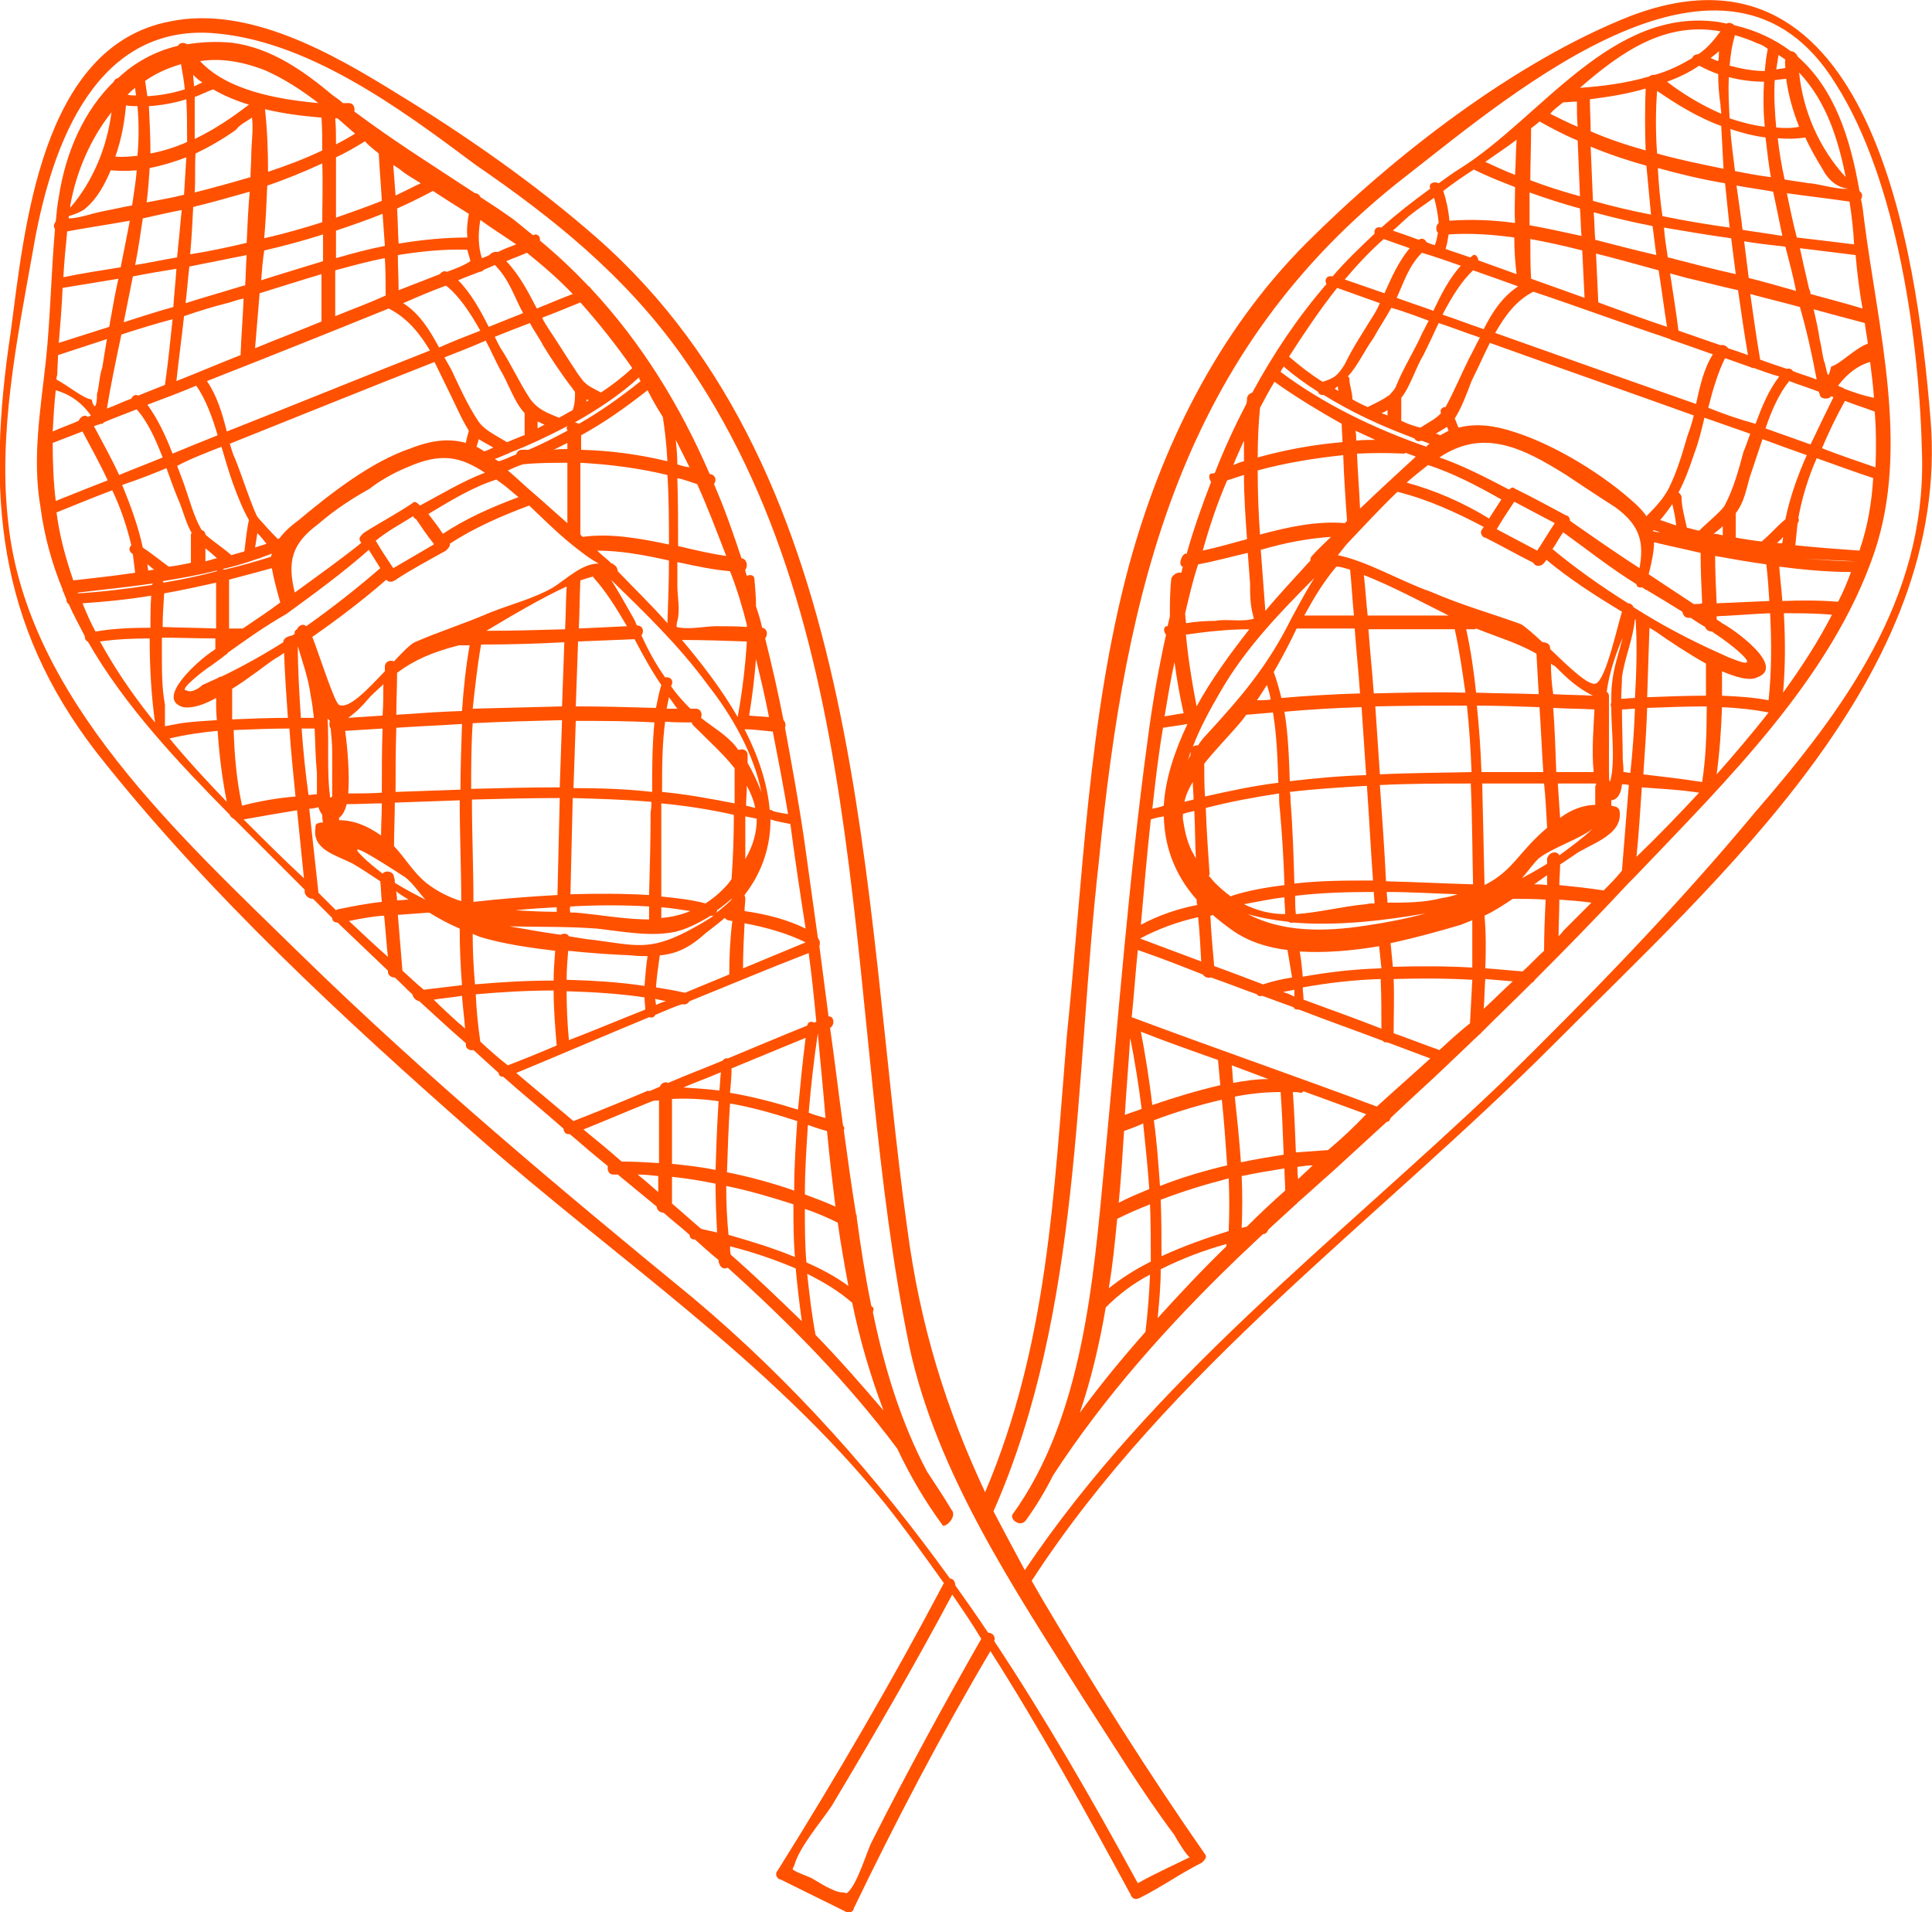
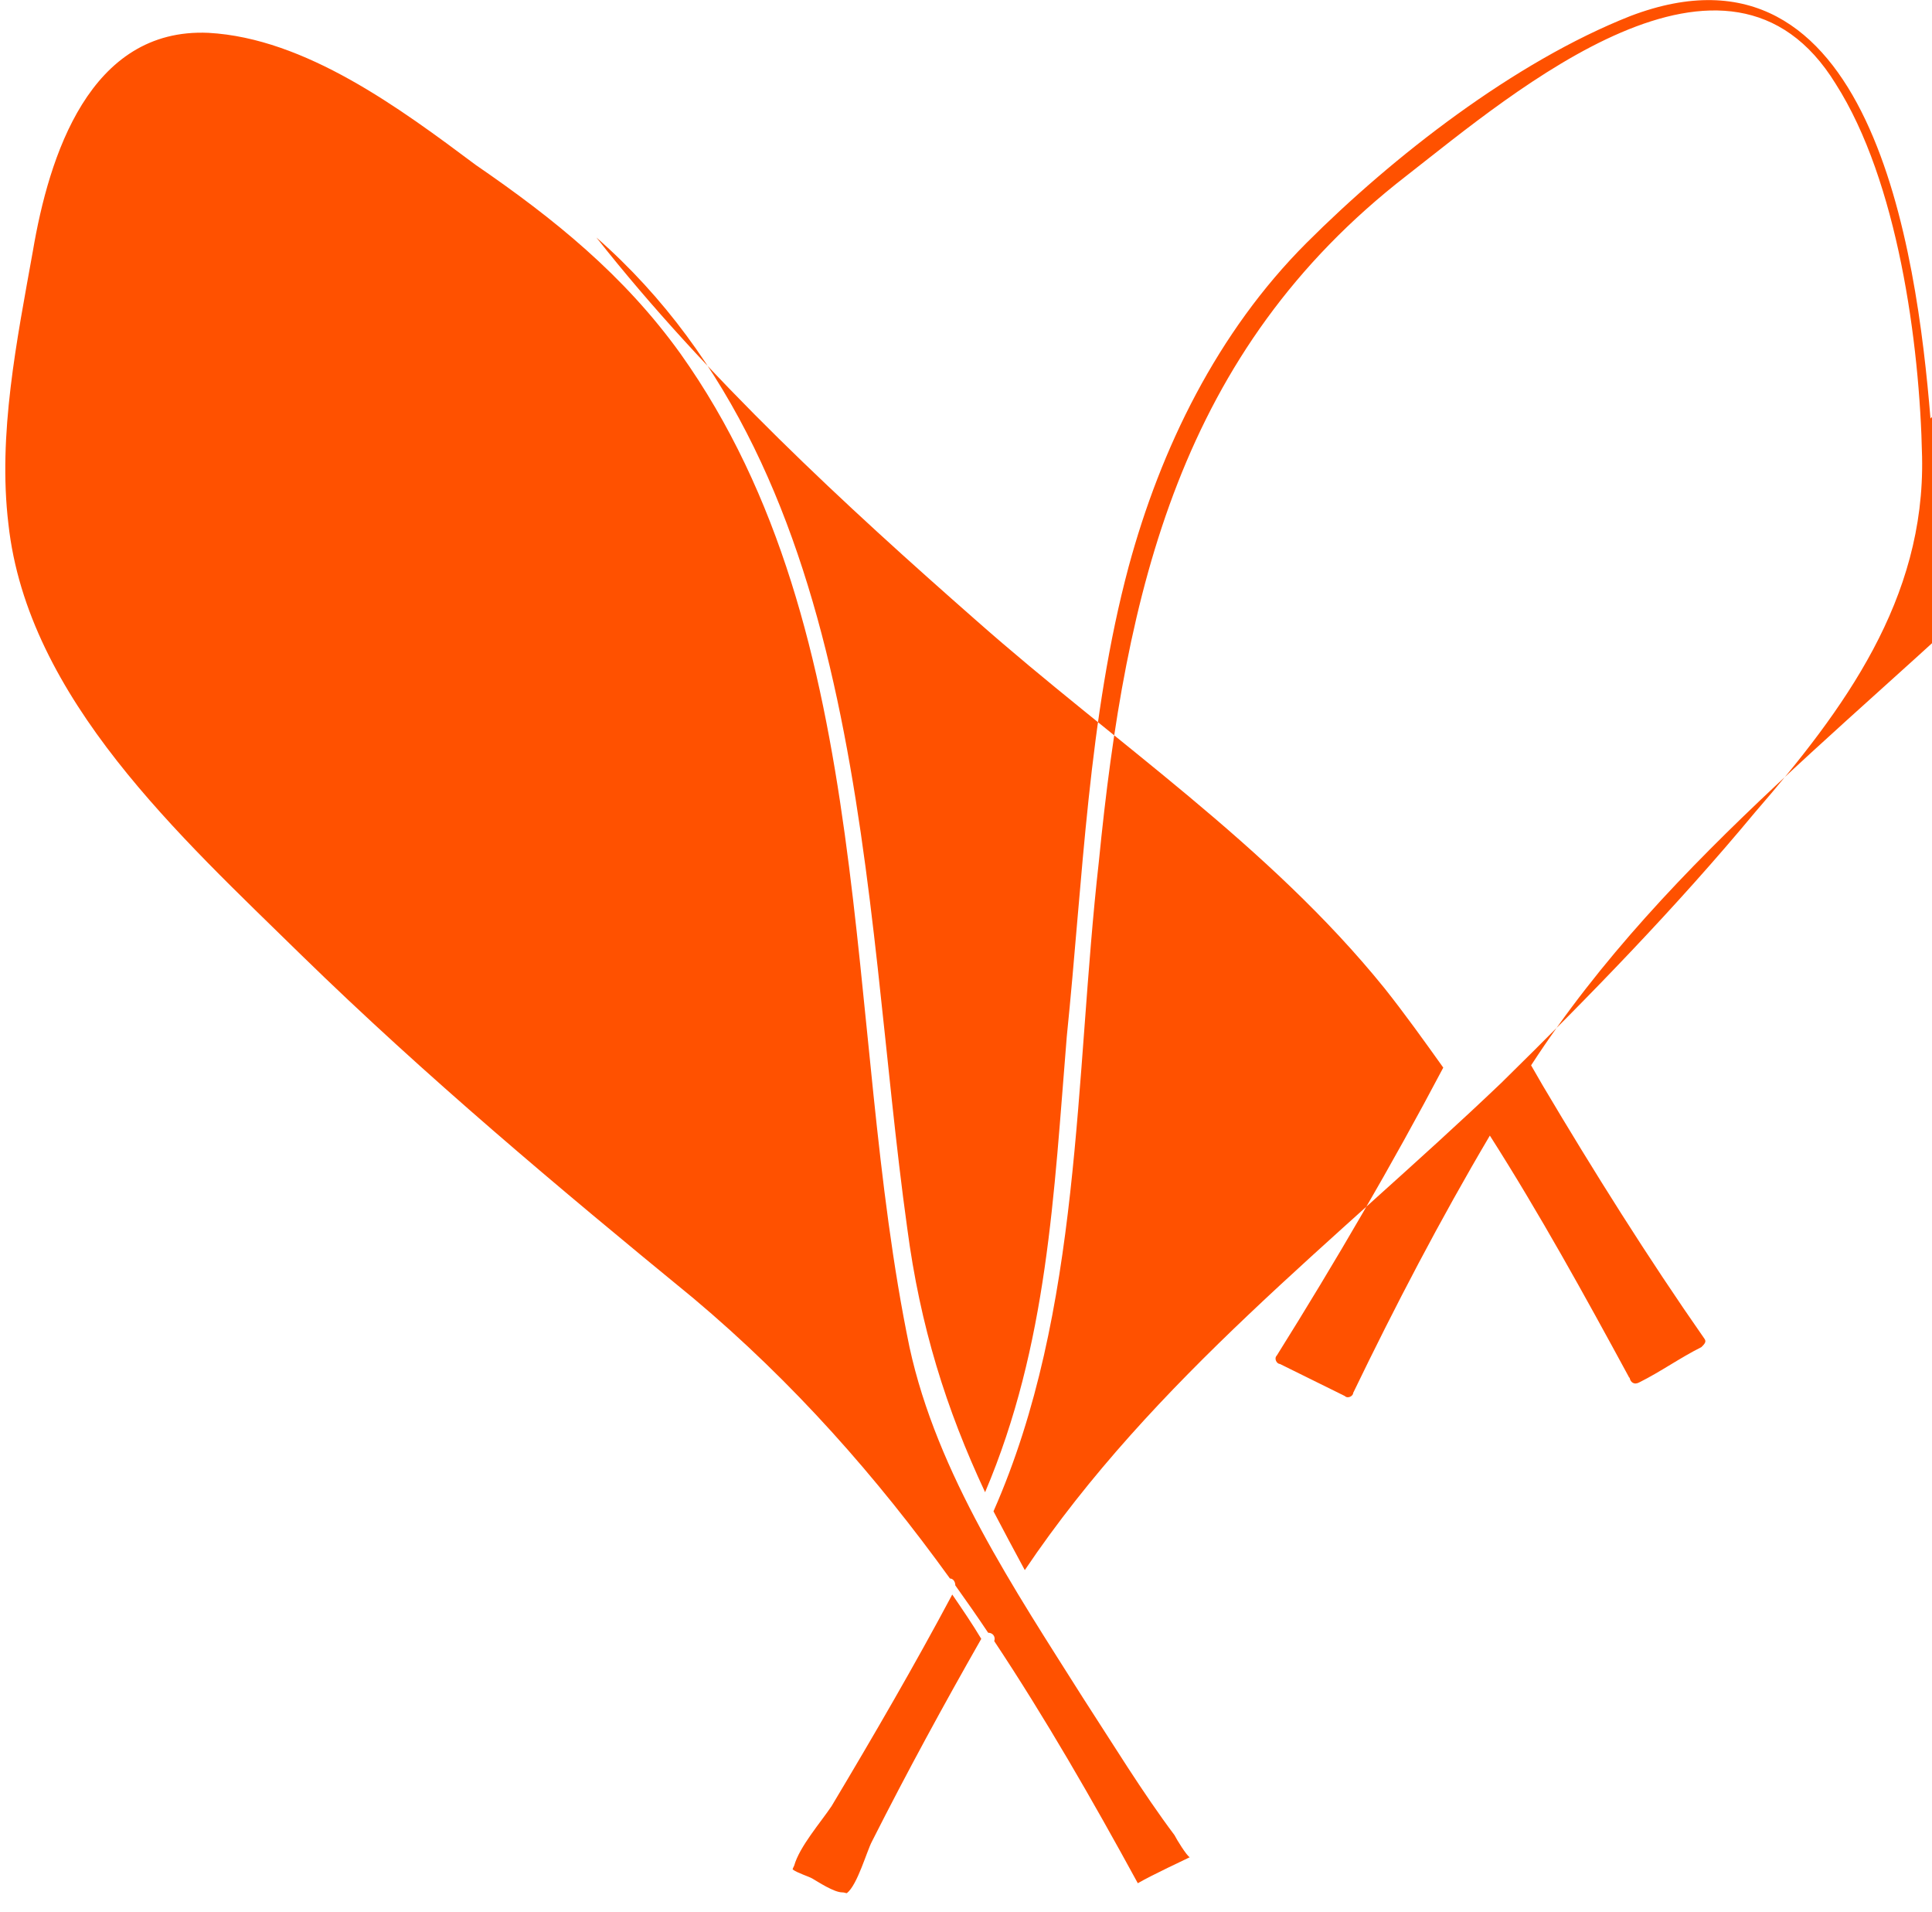
<svg xmlns="http://www.w3.org/2000/svg" baseProfile="tiny" viewBox="0 0 253 250.4" overflow="visible" xml:space="preserve">
  <g fill="#FF5100">
    <path d="M114.3 171.8c.1-.2.2-.5-.1-.7l-.1-.1c-.8-3.9-1.4-7.8-1.9-11.5v-.1c0-.1 0-.3-.1-.4-.6-3.7-1.1-7.3-1.6-11 .1-.2.1-.4-.1-.6-.6-4.3-1.1-8.6-1.7-12.8.7-.4.5-1.6-.2-1.5-.4-3.1-.8-6.1-1.2-9.2.1-.3.1-.7-.1-.9 0-.1 0-.1-.1-.2l-1.8-12.9c-.7-4.8-1.6-9.7-2.5-14.6.1-.3.1-.7-.2-1-.7-3.6-1.5-7.1-2.4-10.7.3-.4.4-1.1-.3-1.4h-.1c-.2-1-.5-1.9-.8-2.8 0-1.2-.1-2.4-.2-3.5 0-.6-.5-.7-1-.5-.1-.3-.2-.5-.2-.8.4-.5.2-1.4-.5-1.5-1.1-3.3-2.2-6.5-3.6-9.7.3-.4.3-1.1-.4-1.3-.1 0-.1 0-.2-.1-3.8-8.8-8.8-17-15.5-24.2-.1-.1-.1-.2-.3-.3-2-2.1-4.1-4.1-6.4-6 .1-.5-.3-1-.9-.7-.9-.7-1.7-1.4-2.6-2.1-1.4-1-2.9-2-4.3-2.9-.1-.3-.4-.5-.7-.5-5.3-3.5-10.6-6.8-15.8-10.7.1-.5-.1-1.1-.7-1.1h-.8c-.4-.4-.9-.7-1.3-1-3.6-3-7.9-6.2-13.2-6.9-2.1-.2-4-.1-5.9.2-.4-.3-1-.2-1.2.2-3 .7-5.7 2.2-7.8 4.2-.3.1-.5.2-.6.5-3.9 3.8-6.3 9.2-7.2 15.1-.2 1.1-.3 2.1-.4 3.2-.3.4-.3.7-.1 1-.5 5.7-.6 11.7-1.2 17.3-.7 6.4-1.8 12.7-.7 19.1.5 3.8 1.5 7.4 2.9 10.8 0 .1 0 .2.1.3.1.3.3.7.4 1 0 .3.1.5.3.6.6 1.4 1.4 2.8 2.1 4.2 0 .3.1.6.4.7 4.8 8.4 11.8 15.8 18.6 22.7 0 .2.3.4.6.6l.8.8 8.4 8.4v.4c.2.6.7.8 1.1.8l2.5 2.5c0 .4.3.6.7.6l6.6 6.3v.1c0 .5.4.8.9.8.8.7 1.5 1.5 2.3 2.2.1.4.4.8.9.9 2 1.8 4 3.7 6.1 5.5v.2c0 .6.6.8 1 .7l3.3 3c0 .3.2.5.6.5 2.6 2.3 5.3 4.5 7.9 6.8 0 .4.3.8.8.7 1.1.9 2.2 1.9 3.3 2.8.6.5 1.2 1 1.7 1.4-.1.5.1 1.1.7 1.1h.6L86 158c0 .5.5.8.9.8 1.1 1 2.3 1.9 3.4 2.9 0 .3.2.6.6.6h.1c1 .9 2 1.8 3.1 2.7 0 .2 0 .3.1.5.2.6.7.7 1.1.5 8.1 7.3 15.7 15 22.2 23.7 1.7 3.6 3.7 7 6 10.1.7 0 1.8-1.4 1.1-2.1-1-1.7-2.1-3.3-3.2-5-3.4-6.4-5.6-13.6-7.1-20.9zm-22.5-10.9c-1.3-1.1-2.5-2.2-3.8-3.3v-3.5c1.9.2 3.8.5 5.7.9 0 2.1.1 4.3.2 6.4-.7-.2-1.4-.3-2.1-.5zm-6.9-18.1c-.1 0-.1 0 0 0-3.3 1.4-6.5 2.7-9.8 4l-7.5-6.3c5.8-2.4 11.6-4.9 17.4-7.3.4.1.7 0 .8-.3 1.2-.5 2.3-1 3.5-1.4h.1c.4.1.7-.1.9-.4 5.2-2.1 10.4-4.3 15.6-6.3.4 2.9.7 5.9 1 9-.1 0-.2.1-.3.1-.4-.2-.8-.1-.9.4-3.5 1.4-7 2.9-10.4 4.3-.3-.1-.5.1-.7.3-2.4 1-4.8 1.9-7.1 2.9-.4-.2-.9 0-1.1.5-.5.2-.9.4-1.4.6l-.1-.1zm-22-6.4c-.3-2-.5-4.1-.6-6.2 3.4-.3 6.8-.5 10.2-.5 0 2.4.2 4.8.4 7.2-2.1.9-4.3 1.8-6.4 2.6-1.3-1-2.4-2-3.6-3.1zm-10.2-9.3c-.2-2.5-.4-4.9-.6-7.3 1.4-.1 2.7-.2 4.1-.3 1.3.8 2.6 1.5 4 2.1 0 2.5.1 4.9.3 7.4-1.7.2-3.4.4-5 .6-1-.8-1.9-1.7-2.8-2.5zm-1.1-12.2c0-.8-1.1-1-1.5-.5-.9-.7-1.9-1.5-2.7-2.3-2.8-2.8 4.6 2.1 5.7 2.8 1 .8 1.7 1.9 2.6 2.9-1.4-.7-2.7-1.4-4-2.2 0-.3 0-.5-.1-.7zm-19.9-9.4c-.7-3.2-1-6.5-1.1-9.9 2.5-.1 4.9-.2 7.3-.2.2 3 .5 5.9.8 8.9-2.4.2-4.7.6-7 1.2zm-10.5-20v-2c2.4 0 4.7.1 7 .1V85c-.2.2-.5.3-.7.5-1.1.7-7.4 6-3.5 7.1 1.1.2 2.7-.3 4.3-1.2 0 1 0 1.9.1 2.9-1.6.1-3.2.2-4.7.4l-2.1.4v-2.8c-.4-2.2-.4-4.3-.4-6.8zM10.8 79c3-.2 6-.5 9-1-.1 1.4-.1 2.8-.1 4.2-2.5 0-4.9.1-7.2.5-.7-1.3-1.2-2.5-1.7-3.7zm35.7-61.5c-.8.5-1.7 1-2.5 1.4 0-1.1 0-2.3-.1-3.4h.3c.7.6 1.5 1.3 2.3 2zm3.1 2.6c.1 2.1.3 4.2.4 6.2-2 .8-4 1.5-6 2.2v-7.9c1.3-.6 2.5-1.3 3.8-2.1.5.6 1.2 1.1 1.8 1.6zM61.4 28c-.2 1-.3 2.1-.2 3.1-2.9 0-6 .3-9 .8-.1-1.5-.1-3.1-.2-4.6 1.6-.7 3.2-1.5 4.7-2.3 1.5 1 3.1 2 4.7 3zm2 7.3c.5-.2 1-.4 1.4-.6 1.9 1.9 2.5 4.1 3.7 6.3L64 42.8c-1.1-2.2-2.4-4.5-4-6.1.9-.4 1.8-.7 2.8-1.1.2 0 .4-.1.6-.3zM76 39.6c2.5 2.8 4.7 5.6 6.8 8.6-1.3 1.2-2.6 2.2-4.1 3.2-.9-.5-1.4-.7-1.9-1.1l-.2-.2c-.3-.2-.5-.6-.9-1.1-1.4-2.1-2.5-3.9-3.9-6-.3-.5-.6-.9-.8-1.4 1.6-.6 3.3-1.3 5-2zm10.8 15c.3 1.9.5 3.9.6 5.8-3.7-.9-7.5-1.4-11.3-1.5V57c3.1-1.7 5.9-3.7 8.7-5.9.6 1.2 1.3 2.4 2 3.5zm8.3 18.2c-2.1-.3-4.2-.8-6.3-1.3 0-2.9 0-5.9-.1-8.9.9.2 1.7.5 2.6.8 1.4 3.1 2.6 6.3 3.8 9.4zm5.7 33.3c-.3-3.5-1.5-7.1-3.3-10.6 1.3 0 2.6.2 3.7.3.7 3.6 1.4 7.2 2 10.8-.7-.1-1.3-.2-2-.4-.2-.2-.3-.2-.4-.1zm-5.3 21.5c-1.9.8-3.9 1.6-5.8 2.4-1.3-.3-2.5-.5-3.8-.7.1-1.4.3-2.8.5-4.2 2.2-.2 3.9-1 6-2.9.9-.7 1.7-1.3 2.5-2 .1.1.2.2.4.3.2 0 .4.1.6.1-.3 2.4-.4 4.7-.4 7zm2-6.7c2.7.5 5.6 1.3 8 2.5-2.7 1.1-5.5 2.3-8.2 3.4 0-1.9.1-3.9.2-5.9zm-11.6 10.7c0-.3-.1-.6-.1-.8.5.1.9.2 1.4.3-.4.1-.9.3-1.3.5zm-11.4 4.6c-.2-2.1-.3-4.3-.3-6.4 3.4.1 6.8.3 10.2.8 0 .5.1 1.1.1 1.6-3.3 1.3-6.6 2.7-10 4zm-22.8-31.1c2.8-.1 5.7-.2 8.5-.3 0 4.5.2 8.9.2 13.2-1.6-.5-3.2-1.3-4.6-2.4-1.7-1.4-2.7-3.2-4.2-4.8 0-1.9.1-3.8.1-5.7zm-14.6-21c-2.7 1.7-5.4 3.2-8.1 4.5-.2 0-.4.1-.5.2-.7.3-1.3.6-2 .9-.4.4-1.4 1.1-2.1.7-1.1 0 2.5-2.8 3.2-3.2.7-.5 1.4-1 2-1.5.1 0 .2-.1.2-.2 2.5-1.8 4.9-3.5 7.7-5.1 3.7-2.7 7.4-5.4 10.8-8.4l1.5 2.4c-3 2.6-6.3 5.2-9.7 7.6-.4-.4-1-.1-1.2.4-.2.1-.4.3-.3.6-.1.1-.2.1-.3.2-.5.1-1.2.3-1.2.9zm-15.7-7.8s0-.1-.1-.2c2.4-.4 4.8-.8 7.1-1.4v.1c-2.2.6-4.6 1.1-7 1.5zm-2-1.6c0-.3-.1-.6-.1-.8.3.2.6.5.9.7-.3 0-.5.1-.8.1zM7.6 46.5c2.1-.7 4.3-1.4 6.4-2.1-.2 1.2-.4 2.4-.6 3.7-.4 1.1-.4 2.5-.7 3.5 0 1.8-.4 2.1-.7.7-.9 0-3.1-1.8-4.6-2.6 0-.2 0-.4.1-.6 0-.9.1-1.8.1-2.6zm8.3-2.7c2.2-.7 4.4-1.4 6.7-2-.3 2.9-.6 5.8-1 8.6-1.2.5-2.3.9-3.5 1.4-.4-.2-.7 0-.9.4-1.1.4-2.1.9-3.2 1.3.5-3.1 1.2-6.4 1.9-9.7zm3.6-29.9c1.6-.1 3.3-.4 4.9-.9.1 1.8.1 3.7.1 5.6-1.6.7-3.2 1.2-4.8 1.5 0-2.1-.1-4.1-.2-6.2zm4.9 6.7c-.1 1.6-.2 3.3-.3 4.9-1.6.4-3.3.7-4.9 1 .2-1.5.3-3 .4-4.5 1.6-.3 3.2-.8 4.8-1.4zm8.6-5.2c.2 1.6-.1 3.5-.1 5.1 0 .9-.1 1.8-.1 2.7-2.4.7-4.9 1.4-7.3 2 .1-1.7 0-3.4.1-5.1 1.9-.9 3.6-1.9 5.3-3.1.5-.7 1.4-1.1 2.1-1.6zm9.2 13.7c-2.5.8-5 1.5-7.6 2.1.2-2.3.3-4.6.4-6.9 2.4-.8 4.8-1.8 7.2-2.9.1 2.6 0 5.2 0 7.7zm16.2 8.3c1.7 1.3 3.2 3.6 4.5 5.9-1.8.7-3.6 1.4-5.4 2.2-1.2-2.2-2.5-4.4-4.7-5.8 1.8-.8 3.7-1.6 5.6-2.3zm18.4 14.9c.1 0 .2.1.3.1-.1.1-.2.1-.3.2v-.3zm-2.5 4.1c-1.7.9-3.4 1.8-5.1 2.5h-.9c-.4 0-.6.3-.7.6-.8.3-1.5.7-2.3.9-.1 0-.1-.1-.2-.1-.1-.1-.2-.1-.3-.2.6-.2 1.2-.5 1.7-.7.1 0 .1 0 .2-.1 2.6-1 5.1-2.2 7.6-3.5 0 .1-.1.1-.1.3.1.2.1.2.1.3zM96.6 117c.1-.1.2-.3.4-.4-.1.1-.3.2-.4.4zm-2.9 2.6c.1-.1.2-.2.2-.4.7-.5 1.3-1 1.9-1.5v.1c-.6.6-1.3 1.2-2.1 1.8zM61.9 94.7c3.9-.2 7.8-.3 11.7-.4-.1 2.9-.2 5.8-.3 8.8-3.9 0-7.8.1-11.6.2 0-2.9 0-5.7.2-8.6zM29.4 74.6c-.1 0-.1 0-.2-.1 2.2-.5 4.3-1.2 6.4-2 0 .1-.1.2-.1.4-1.9.6-4 1.2-6.1 1.7zm.7-35c.6-.2 1.2-.4 1.8-.5-.1 2.5-.3 4.9-.4 7.4-2.8 1.1-5.6 2.3-8.4 3.4.3-2.8.7-5.7 1-8.5 2-.7 4-1.3 6-1.8zm-5.8.1c.2-1.6.3-3.2.5-4.8l7.5-1.5c-.1 1.3-.1 2.7-.2 4h-.2c-2.6.8-5.1 1.5-7.6 2.3zm26.6.7c2.4 1.2 4.1 3.3 5.4 5.5-8.9 3.5-17.7 7.1-26.6 10.6-.6-2.4-1.3-4.7-2.6-6.6 7.9-3.1 15.9-6.3 23.8-9.5zM58 69.9c-.6-.9-1.2-1.7-1.9-2.6 2.7-1.6 5.7-3.5 8.9-4.5.4.3.7.5 1.1.8l1.8 1.5c-3.5 1.3-6.9 2.8-9.9 4.8zm4.4-11.4c.1-.3.2-.6.3-1 .6.4 1.2.7 1.9 1.1-.4.2-.8.4-1.2.5-.3-.2-.6-.4-1-.6zM61 58c-2.1-.6-4.4-.4-7.2.7-5.3 1.8-10.6 6-14.8 9.5-1.1.8-1.9 1.6-2.4 2.3-.1 0-.1 0-.2.1-.9-.9-1.9-2-2.6-2.8-.1-.1-.1-.2-.2-.3-1.1-2.5-1.8-4.9-2.8-7.4-.3-.6-.5-1.3-.7-2 9-3.6 17.9-7.2 26.8-10.7.7 1.4 1.4 2.9 2.1 4.3.6 1.2 1.5 3.3 2.4 4.7-.1.4-.3 1-.4 1.6zM34.9 71.2c-.5.2-1 .3-1.5.5.1-.6.2-1.2.3-1.9.4.4.8.9 1.2 1.4zm-9.2-20.7c1.2 1.7 2.1 4.1 2.8 6.5-2 .8-4 1.6-5.9 2.4-.9-2.3-1.9-4.5-3.3-6.4 2.1-.8 4.3-1.6 6.4-2.5zm3.3 8c.5 1.7 1 3.4 1.5 4.8.7 1.9 1.3 3.4 2.1 4.8-.3 1.3-.4 2.6-.6 4.1-.6.2-1.1.3-1.7.5-1-.9-2.4-1.8-3.4-2.7 0-.3-.2-.5-.5-.6-1-1.7-1.6-4-2.3-6l-.9-2.4c1.9-1 3.8-1.7 5.8-2.5zm-2.1 13.3c.5.4 1.1.9 1.5 1.3-.5.1-1 .3-1.5.4v-1.7zm11.7 5.8c-1-4.1-.4-6.4 3.1-9 2.1-1.8 4.2-3.2 6.7-4.6 1.4-1.1 3.2-2.1 4.9-2.8 4.5-2 7-1.4 10.2.7-2.9 1.1-5.7 2.8-8.5 4.3-.3-.3-.7-.7-1-.3-2.1 1.4-4.2 2.5-6.4 3.9-.4.4-.7.7-.4 1.1 0 .1.1.1.1.2-2.6 2.1-5.7 4.3-8.7 6.5zm15.5-10c.1.2.2.3.4.4.7 1 1.4 2.1 2.3 3.2v.1c-1.7 1-3.4 2-5.3 3.1-.8-1.2-1.6-2.4-2.3-3.6 1.6-1.3 3.3-2.2 4.9-3.2zm-3.5 8.3c.2.3.6.4 1.1.1 2.1-1.4 4.2-2.5 6.7-3.9.3-.3.6-.6.5-.9 3.2-2.1 6.9-3.7 10.4-5 2 1.9 4 3.9 6.2 5.6.8.6 1.5 1.2 2.4 1.7.2.1.3.2.5.3h-.1c-2.1 0-4.2 2.1-6 3.2-2.5 1.4-5.3 2.1-8.1 3.2-3.2 1.4-6.7 2.5-9.9 3.9-.6.3-1.6 1.3-2.7 2.5-.5-.2-1.2 0-1.2.7v.6c-2.3 2.4-4.7 5-6 4.4-.6-.3-2.5-6.3-3.5-8.9 3.3-2.3 6.6-4.8 9.7-7.5zm36 13.8c-.3 1-.5 2-.7 3-3.5-.1-6.9-.2-10.5-.2.1-2.8.2-5.7.3-8.5 2.5-.1 4.9-.2 7.4-.3 1.1 2.1 2.2 4.1 3.5 6zm4.3 5.4c1.9 1.9 3.8 3.6 5.3 5.5v4.6c-3.1-.6-6.3-1.2-9.5-1.5 0-3 0-6.2.4-9.2 1.2.1 2.3.1 3.5.1 0 .2.1.3.3.5zm6.7 17.4v-5.6l1.5.3c0 1.7-.4 3.4-1.5 5.3zm.1-7c0-.9.1-1.7.1-2.6.5.9.9 1.9 1.1 2.9l-1.2-.3zM85 117.2c-3.4-.2-6.8-.2-10.3-.1l.3-12.6c3.4.1 6.9.2 10.3.5 0 .4 0 .9-.1 1.3 0 3.6-.1 7.2-.2 10.9zm-9.9-14c.1-2.9.2-5.9.3-8.8 3.5 0 6.9 0 10.3.2-.3 3-.3 6.2-.3 9.1-3.5-.4-6.9-.5-10.3-.5zm12.2-10.4.3-1.5c.4.5.7 1 1.1 1.5h-1.4zM75.8 82.3c.1-2.1.1-4.2.2-6.3.6-.2 1.2-.4 1.7-.5v.1c1.8 2 3.1 4.2 4.4 6.4l-6.3.3zm-1.8.1c-3.4.1-6.9.2-10.3.2 3-1.8 7.2-4.3 10.5-5.8-.1 1.8-.1 3.7-.2 5.6zM42.9 94.1l.3.3c-.1.3-.1.7.1 1 .1 1 .2 2 .2 3.1v5.8l-.1.1h-.2v-.3c-.4-3-.1-6.5-.3-10zm5.6-2.9c.6-.6 1.2-1.1 1.7-1.6 0 1.3 0 2.7-.1 4.1l-4.5.3c1.1-.8 1.9-1.6 2.9-2.8zm3.5-3.1c2.3-1.7 4.6-2.7 8.1-3.6h1.4c-.5 2.8-.8 5.7-1 8.6-2.9.1-5.8.3-8.6.5 0-1.9.1-3.7.1-5.5zm11-3.7c3.6 0 7.3-.1 10.9-.3l-.3 8.4-11.7.3c.3-2.7.6-5.6 1.1-8.4zm10.3 20.1c-.1 4.2-.2 8.4-.3 12.7-3.7.2-7.5.5-11 .9 0-4.4-.2-8.9-.2-13.4 3.7-.1 7.6-.2 11.5-.2zm-.4 14.3v.6c-1.8 0-3.6-.1-5.4-.2 1.8-.2 3.6-.3 5.4-.4zm1.8-.1c3.5-.2 6.9-.2 10.3 0v1.7c-3.1 0-6.3-.6-9.6-.9h-.7c-.1-.3-.1-.6 0-.8zm11.9.1c1.3.1 2.5.3 3.8.5-1.2.5-2.5.8-3.8.9v-1.4zm0-1.4v-12.2c3.2.3 6.4.8 9.5 1.5 0 2.8-.1 5.6-.3 8.4-.2.3-.4.6-.7.9-.9 1-1.8 1.7-2.7 2.3-1.9-.5-3.8-.7-5.8-.9zm11.3-17.5v-1c0-.7-.6-.9-1.2-.7-.1-.1-.2-.2-.3-.4-1.3-1.6-3.1-2.6-4.6-3.8.2-.5 0-1.2-.7-1.2h-.7c-1-1-1.8-1.9-2.5-2.9 0-.1 0-.2.1-.3.2-.7-.4-1-.9-.9-1.2-1.7-2.2-3.5-3.1-5.5.4-.5.2-1.3-.6-1.3-.1-.2-.2-.5-.3-.7-1.1-1.9-2-3.6-3.1-5.3 4.5 4.4 8.9 8.6 12.7 13.8 3 3.8 6 8.9 7 14-.5-1.3-1.1-2.6-1.8-3.8zm-1.3-6c-2-3.5-4.6-6.9-7.3-10.1 2.8 0 5.6.1 8.5.2-.2 3.3-.6 6.6-1.2 9.9zm-9.2-12.3c-2.2-2.5-4.5-4.7-6.5-6.8 0-.2-.1-.4-.2-.6-.1-.1-.2-.2-.4-.3.1-.1 0-.1-.2-.1-.6-.6-1.3-1.1-1.9-1.7 3.1 0 6.3.6 9.4 1.3 0 2.7-.1 5.4-.2 8.2zM70 64.7c-1.2-1-2.3-2.1-3.5-3.1.7-.3 1.3-.6 2-.8 1.9-.2 3.9-.2 5.8-.2v7.9c-1.5-1.3-2.9-2.6-4.3-3.8zm4.3-5.9c-.6 0-1.2 0-1.8.1l1.8-.9v.8zm-3.9-2.7v-.9c.3.1.6.3.9.4-.3.2-.6.3-.9.5zm-1.8.9c-.7.3-1.5.6-2.2.9-1.7-1-3.1-1.7-3.8-2.8-1.4-2.1-2.5-4.6-3.5-6.7-.3-.5-.6-1.1-.9-1.6 1.8-.7 3.6-1.4 5.4-2.2.7 1.3 1.3 2.7 1.9 3.8 1.1 1.8 1.8 4.2 3.2 5.7V57zM43.9 41.4v-6c2.2-.6 4.4-1.2 6.5-1.6.1 1.6.1 3.3.1 4.9-2.2 1-4.4 1.8-6.6 2.7zm-1.8.7c-2.9 1.2-5.8 2.3-8.7 3.5l.6-7.2c2.6-.8 5.4-1.7 8.1-2.5v6.2zm-7.9-5.4c.1-1.3.2-2.6.4-3.9 2.6-.6 5.2-1.3 7.7-2.1v3.5c-2.9.9-5.6 1.7-8.1 2.5zm-1.9-4.9c-2.5.6-4.9 1.1-7.4 1.5.2-2.1.3-4.2.4-6.2 2.5-.6 4.9-1.3 7.4-2-.2 2.2-.3 4.5-.4 6.7zm-8.5-4.3c-.2 1.7-.3 3.4-.5 5 0 .4-.1.8-.1 1.2-1.8.3-3.6.7-5.5 1 .4-2 .7-4.1 1-6.1 1.8-.4 3.5-.8 5.1-1.1zm-.7 7.7c-.1 1.7-.3 3.3-.4 5-2.2.6-4.3 1.3-6.5 2l1.2-6c2-.4 3.8-.7 5.7-1zm-9.9 20.3c.2 0 .3 0 .4-.2 1.4-.6 2.8-1.1 4.3-1.7 1.5 1.7 2.5 4 3.4 6.3-1.9.8-3.8 1.5-5.7 2.3-1-2.2-2.2-4.3-3.3-6.4l.9-.3zm8.6 5.8c.5 1.4 1 2.8 1.5 4 .6 1.3 1 3.1 1.8 4.5 0 .1-.1.1-.1.1v3.8c-1 .2-1.9.4-2.9.5-1.1-.8-2.2-1.7-3.4-2.5-.6-2.8-1.6-5.5-2.7-8.2 2.1-.7 3.9-1.4 5.8-2.2zm13.8 13.1c.2 1.2.6 2.7 1.1 4.5-1.6 1.2-3.3 2.3-4.9 3.4H30v-6.4c1.9-.5 3.8-1 5.6-1.5zm5.1 16.8c.2.9.3 1.9.4 2.8h-1.7c-.2-3.1-.4-6.3-.4-9.4.6 2.1 1.4 4.2 1.7 6.6zm4.5 4.5c1.6-.1 3.3-.2 4.9-.3-.1 2.8-.1 5.6-.1 8.4-1.5.1-3 .1-4.4.1.2-2.6-.1-6-.4-8.2zm6.7-.4c2.8-.2 5.7-.3 8.6-.5-.1 2.9-.2 5.7-.2 8.6-2.9.1-5.7.2-8.5.3 0-2.8 0-5.6.1-8.4zm26.3 26.3c3.5.4 7.1 1.1 10.3.4 1.6-.4 3.1-1.2 4.6-2.1.2.1.3 0 .5-.1-1.1.8-2.4 1.5-3.7 2.2-4.9 2.5-6.7 1.8-12 1.1-1.1-.1-2.2-.3-3.4-.5-.2-.4-.7-.4-1.1-.2-2.2-.3-4.4-.7-6.7-1.1 3.7.1 7.6 0 11.5.3zm4.5 3.5c.8.1 1.4.1 2.1.1-.2 1.3-.3 2.6-.4 3.9-3.3-.5-6.7-.7-10.2-.8 0-1.3.1-2.5.2-3.8 2.9.3 5.7.5 8.3.6zm15.4-31.4c.4-2.4.7-4.9.9-7.4.6 2.5 1.2 5 1.7 7.6-.9-.1-1.8-.1-2.6-.2zm-.3-11.9v.3c-1.3-.1-2.7-.1-4.1-.1-1.2 0-3.6.5-5.1.1 0-.2 0-.5.1-.8.4-1.4 0-3.2 0-4.6v-3.1c2.3.5 4.6 1 6.9 1.2.9 2.3 1.6 4.6 2.2 7zM87.6 71.3c-3.8-.8-7.6-1.5-11.3-1L76 70v-9.4c3.8.2 7.7.7 11.4 1.6.2 3.1.2 6.1.2 9.1zm-3.7-21.4c-2.6 2.1-5.3 4-8.1 5.6-.1-.1-.3-.1-.5-.2 3-1.7 5.9-3.6 8.4-5.9 0 .3.1.4.2.5zm-12.8-4.7c1.1 1.8 2.5 3.9 3.9 5.7.1.2.2.3.3.4 0 .8 0 1.5-.3 2.4-.6.3-1.2.7-1.8 1-1.7-.7-2.8-1.1-3.8-2.5-1.4-2.1-2.5-4.6-3.9-6.7-.2-.4-.5-.9-.7-1.4 1.5-.6 3-1.2 4.6-1.8.5 1 1.2 1.9 1.7 2.9zm-12.6-9.6c-.3-.2-.7 0-.9.3L52.2 38c0-1.5-.1-3-.1-4.6 3.1-.5 6.2-.8 9.1-.7.1.5.3 1 .4 1.5-.9.6-2 1-3.1 1.4zm-8.1-3.4c-2.1.4-4.3 1-6.4 1.6v-3.6c2.1-.7 4.1-1.4 6.1-2.2l.3 4.2zm-8.3-16.8c.1 1.4.1 2.9.1 4.3-2.3 1.1-4.7 2-7.1 2.8 0-2.8-.1-5.5-.4-8.2 2.5.6 5 .9 7.4 1.1zm-16.6 2.8v-5.5c.8-.3 1.6-.7 2.4-1 1.4.8 3 1.5 4.7 2-2.2 1.7-4.6 3.3-7.1 4.5zm-.1-6.9c0-.5-.1-1-.1-1.5.3.3.7.7 1.2 1-.5.2-.8.4-1.1.5zm-1.2.4c-1.6.5-3.2.8-4.9.9-.1-.7-.2-1.4-.3-2 1.4-1 3-1.7 4.7-2.2.2 1.1.4 2.2.5 3.3zm-6.4.8c-.4 0-.7 0-1.1-.1.3-.3.6-.6 1-.9 0 .3.1.7.1 1zm-1.3 1.3c.5.1 1 .1 1.5.1.2 2.1.2 4.3 0 6.5-1 .1-1.9.2-2.9.1.8-2.2 1.2-4.5 1.4-6.7zm-2 8.5c1.2.1 2.3.1 3.4 0-.1 1.5-.4 3.1-.6 4.6-1.2.2-2.4.5-3.5.7-1.7.3-3.4 1-4.8 1v-.3c.7-.2 1.8-.6 2.3-1.1 1.4-1.2 2.4-3 3.2-4.9zm2.5 6.6c-.4 2.1-.8 4.1-1.2 6.1-2.5.4-5.1.8-7.5 1.3.1-2 .3-4 .5-6 2.7-.5 5.4-.9 8.2-1.4zm-8.8 8.8c2.4-.4 4.9-.8 7.3-1.2-.4 1.8-.7 3.5-1 5.2-.1.4-.1.7-.2 1.1l-6.6 2.1c.2-2.4.4-4.8.5-7.2zm-.9 13.4c1.8.5 3.4 1.6 4.6 3.3-.1.1-.3.1-.4.2-.4-.4-1 0-1.2.5-1.1.5-2.3.9-3.4 1.4.1-1.8.2-3.6.4-5.4zM6.9 58l3.9-1.5c1.1 2.1 2.3 4.2 3.3 6.4-2.3.9-4.6 1.8-6.8 2.7-.3-2.5-.4-5-.4-7.6zm7.8 6.2c1.1 2.3 1.9 4.7 2.5 7.2-.3.3-.4.7.1 1.1 0 0 .1 0 .1.1l.3 2.4c-2.7.4-5.4.7-8.1 1-1-2.9-1.8-5.8-2.2-8.9 2.5-1 4.9-2 7.3-2.9zM20 76.4c0 .1-.1.1-.1.2-3.2.5-6.5.9-9.7 1.1v-.1c3.2-.4 6.5-.7 9.8-1.2zm1.5 1.3c2.3-.4 4.5-.9 6.8-1.4v6c-2.3-.1-4.7-.1-7-.2 0-1.4.1-2.9.2-4.4zm8.9 12.5c2.4-1.5 4.6-3.3 5.7-4 .4-.2.8-.5 1.1-.7.1 2.8.3 5.7.5 8.5-2.4 0-4.8.1-7.3.2v-4zm9.1 5.2h1.7c.1 1.9.1 3.8.3 5.7v2.9c-.4 0-.7.1-1.1.1-.4-2.9-.7-5.8-.9-8.7zm4.9 12v-.3c.5-.4.8-1 1-1.8 1.5 0 3.1-.1 4.6-.1 0 1.4-.1 2.8-.1 4.2-1.7-1.2-3.5-2-5.5-2zm9.1 10.4c-.5 0-1 .1-1.5.1 0-.4-.1-.8-.1-1.2.4.4 1 .7 1.6 1.1zm8.4 4.5c.3.1.7.3 1 .4 3 .9 6.4 1.4 9.8 1.8-.1 1.3-.2 2.6-.2 3.9-3.5 0-6.9.2-10.3.5-.2-2.3-.3-4.4-.3-6.6zm33.9 17.6c3.2-1.3 6.5-2.7 9.7-4-.4 3.1-.7 6.2-1 9.4-2.9-.9-5.9-1.7-8.9-2.2.1-1.1.2-2.2.2-3.2zm-1.6 2.9c-1.6-.2-3.2-.3-4.7-.4 1.6-.7 3.3-1.3 4.9-2-.1.9-.1 1.7-.2 2.4zm10.2 4c-.2 3-.4 6-.4 9.1-2.9-1-5.8-1.8-8.8-2.4.1-3 .2-6.1.4-9 3 .5 6 1.4 8.8 2.3zm1.4.5c.8.3 1.7.6 2.5.8.3 3.3.7 6.6 1.1 9.9-1.3-.6-2.7-1.1-4-1.6 0-3.1.2-6.1.4-9.1zm.1-1.6c.3-3.6.7-7.1 1.2-10.4.3 3.6.7 7.3 1 11.1-.7-.2-1.5-.4-2.2-.7zm-11.8-1.5c-.2 3-.3 6-.4 9-1.9-.4-3.8-.6-5.7-.8v-8.5c2-.1 4.1 0 6.1.3zm1 11.1c3 .6 6 1.5 8.8 2.4 0 2.3 0 4.6.2 6.9-2.9-1.2-5.9-2.1-8.7-2.9-.2-2-.3-4.2-.3-6.4zm10.3 3c1.5.5 2.9 1.1 4.3 1.8.4 2.8.9 5.6 1.4 8.3-1.6-1.2-3.5-2.2-5.5-3.1-.2-2.3-.2-4.7-.2-7zm.1-36.7c-2.4-1.2-5.2-1.9-8-2.3 0-.6.1-1.1.1-1.7 0-.2-.1-.2-.1-.4 2.4-3.1 3.4-6.5 3.4-9.9.9.3 1.7.4 2.6.6.6 4.6 1.3 9.2 2 13.7zM88.7 60.8c0-1.1-.1-2.1-.2-3.2l1.8 3.6c-.6-.1-1.1-.2-1.6-.4zM75 38.5c-1.6.6-3.2 1.3-4.7 1.9-1.1-2.1-2.2-4.3-4-6.2.9-.4 1.8-.7 2.7-1.1 2 1.6 4.1 3.4 6 5.4zM67.6 32c-.8.3-1.6.6-2.4 1-.4-.1-.9.1-1.1.4-.3.1-.6.3-1 .4-.5-1.6-.5-3.2-.2-5 1.5 1.1 3.1 2.1 4.7 3.2zm-12.5-8c-1.1.5-2.2 1.1-3.3 1.6-.1-1.3-.2-2.7-.3-4l.9.6c.8.7 1.8 1.2 2.7 1.8zM34.7 9.2c2.5 1.1 4.8 2.6 7 4.3-5.5-.5-12-1.7-15.5-5.5 2.6-.4 5.4 0 8.5 1.2zm-20.1 5.5c-.6 4.6-2.4 9-5.4 12.5v-.3c.8-4.5 2.7-8.8 5.4-12.2zM13.1 84c2.1-.3 4.3-.4 6.5-.4 0 3.7.2 7.4.7 11-.2-.2-.3-.4-.5-.6-2.7-3.4-4.9-6.7-6.7-10zm9.1 12.7c2.1-.5 4.2-.8 6.3-1 .2 3.1.6 6.3 1.2 9.3-2.6-2.7-5.1-5.4-7.5-8.3zm9.7 10.6c2.2-.4 4.6-.8 7-1.2.3 3 .6 6 .9 8.9-2.7-2.5-5.3-5.1-7.9-7.7zm9.8 9.6c-.4-3.7-.8-7.3-1.2-11 .4 0 .8-.1 1.2-.2.1.4.3.7.5 1 0 .3 0 .6.1 1-.2 0-.4 0-.6.1-.4 0-.4.4-.4.7-.4 2.8 2.8 3.5 4.9 4.6 1.2.7 2.4 1.5 3.6 2.3.1.9.1 1.8.2 2.7-2 .2-3.9.6-5.9 1 0 0 0 .1-.1.1l-2.3-2.3zm4 3.7c1.5-.3 3-.6 4.6-.7.2 1.9.3 3.7.5 5.4-1.7-1.5-3.4-3.1-5.1-4.7zM60.1 134c-1.1-1-2.2-2-3.3-3.1 1.2-.2 2.5-.3 3.7-.5.1 1.4.3 2.9.4 4.3-.2-.2-.5-.5-.8-.7zm16.3 13.9c3-1.2 6-2.5 9-3.7.3-.1.6-.1.9-.1v8.2c-1.6-.1-3.3-.2-4.9-.2-1.7-1.5-3.4-2.9-5-4.2zm7.1 5.9c.9 0 1.8.1 2.7.2v2.1c-.8-.7-1.7-1.5-2.7-2.3zm12.2 10.5c-.1-.4-.1-.7-.1-1.1 2.8.7 5.8 1.7 8.6 2.9.2 2.3.5 4.7.8 6.9-3-2.9-6.1-5.9-9.3-8.7zm11.1 10.5c-.5-2.6-.8-5.3-1.1-8 2.2 1.1 4.2 2.3 5.9 3.8 1 4.9 2.4 9.6 4.1 14.1-2.9-3.4-5.8-6.7-8.9-9.9z" />
-     <path d="M252.8 54.8c-1.8-22-7.8-64.7-39.3-52.7-15.2 6-31.1 18.4-42.4 29.7-11.7 11.7-19.1 26.9-23.3 42.4-5.3 19.8-6 41-8.1 61.5-1.7 20.7-2.5 40.4-10.7 59.7-5.1-10.9-8.5-21.7-10.2-34.6-6-43.1-4.9-98.3-40.7-129.7C70 24 60.8 17.6 51.6 12 43.5 7 32.5.7 22.3 2.8 5.3 6 3.2 30 1.4 43.5-1.8 64.7-.4 81.7 12.7 98.6c14.5 18.4 32.5 35 49.8 50.2 18 15.9 38.2 29.3 53.4 48.1 2.7 3.4 5.2 6.9 7.7 10.4-6.7 12.7-14.1 25.4-21.8 37.7-.4.4 0 1.1.4 1.1 2.8 1.4 5.7 2.8 8.5 4.2.4.4 1.1 0 1.1-.4 5.5-11.4 11.4-22.7 17.9-33.7 6.5 10.2 12.4 20.9 18.2 31.6 0 .1.1.1.1.1.1.6.6 1 1.3.6 2.8-1.4 5.3-3.2 8.1-4.6.4-.4.7-.7.4-1.1-7.4-10.6-14.5-21.9-21.2-33.2-.5-.9-1-1.7-1.5-2.6 18-27.7 45.1-47 68.3-70.2 21.8-21.9 52.2-48.5 49.4-82zM114.2 241.1c-.7 1.3-1.9 5.7-3.3 6.8-.2 0-.3-.1-.6-.1-1.1 0-3.2-1.4-3.9-1.8-.5-.3-1.9-.7-2.6-1.2 0-.1.1-.3.2-.5.7-2.5 3.5-5.7 4.9-7.8 5.5-9.2 10.9-18.5 15.8-27.7 1.3 1.9 2.6 3.8 3.8 5.8-4.9 8.6-9.7 17.4-14.3 26.5zm27.6-18.8c3.9 6 7.8 12.4 12 18 .3.6 1.6 2.7 2 2.9-.6.3-4.9 2.3-6.8 3.4-6-11-12.1-21.6-18.8-31.7.2-.6-.2-1.1-.8-1.1-1.4-2.1-2.8-4.1-4.3-6.2 0-.5-.3-.9-.7-.9-9.6-13.3-20.4-25.6-33.6-36.7-17.7-14.5-35-29-51.3-44.9C23.7 109.6 3.6 91.5 1.1 68.6c-1.4-11.7 1.1-24 3.2-35.7 2.1-12.4 7.4-29.3 23-28.6 12.7.7 25.1 9.9 35 17.3 10.2 7 19.4 14.4 26.8 24.7 26.2 36.8 21.2 87.7 30 130.1 3.6 16.6 13.8 31.8 22.7 45.9zm88-115.9c-10.3 12.4-21.6 24-33.2 35.4-21.9 20.9-45.5 38.7-62.4 63.8-1.4-2.6-2.8-5.2-4.1-7.7 11.6-26.3 10.6-56.7 13.8-85.1 3.5-35.4 10.6-66.8 40.3-89.8 14.1-11 42.1-35 56.2-12 8.1 12.7 11 33.9 11.3 48.8.4 18.7-10.2 33.1-21.9 46.6z" />
-     <path d="M235.4 7.4c-.2-.5-.6-.7-.9-.7-2-1.5-4.4-2.7-7.4-3.4-.3-.3-.7-.4-1-.2-.3-.1-.6-.1-.9-.2C211.1.8 201.9 15.3 191.3 22c-1 .6-1.9 1.3-2.9 2-.6-.3-1.4 0-1.1.7-2.2 1.6-4.4 3.3-6.4 5.1-.7-.2-1 .3-.9.8-1.9 1.8-3.8 3.6-5.5 5.6-.8-.2-1.1.5-.8 1-3.8 4.4-7 9.2-9.7 14.2-.3.1-.6.3-.7.7 0 .3 0 .5-.1.8-1.5 2.9-2.9 5.9-4.1 9-.1.1-.3.1-.4.1-.5 0-.4.7-.1 1.1-1.2 3.1-2.3 6.2-3.2 9.4h-.2c-.6.3-.9 1.6-.3 1.7-.1.3-.1.5-.2.8-.4-.1-1 .1-1.3.7-.2 1.6-.2 3.3-.2 5-.1.4-.2.9-.3 1.3h-.2c-.4.2-.3.8 0 1.1-1 4.5-1.8 9.1-2.4 13.7-2.5 18.4-3.9 37.1-5.7 55.9-1.4 14.8-2.8 32.9-12 45.6-.4.7 1.1 1.8 1.8.7 1.3-1.8 2.5-3.8 3.5-5.8 6.7-10.3 15-19.6 23.9-28.2l.3-.3c1.1-1 2.2-2.1 3.3-3.1h.1c.4-.1.5-.4.6-.6l3.6-3.3c.1 0 .1-.1.2-.2 1.5-1.3 3-2.7 4.5-4l7.2-6.6c.3 0 .4-.2.5-.5 2.5-2.4 5.1-4.7 7.6-7.1l.3-.3c1.3-1.2 2.5-2.4 3.8-3.6.1 0 .1-.1.2-.2 2.2-2.2 4.4-4.3 6.6-6.5.2-.1.3-.2.4-.4 4.2-4.2 8.3-8.4 12.3-12.7l.8-.8c11.9-12.5 25.8-26 31.4-42.6 4.6-13.8.4-29.3-1.4-43.5-.1-.9-.2-1.8-.4-2.6.2-.3.2-.7 0-.9l-.2-.2c-1.2-7-3.3-13.4-8.1-17.6zm7.6 66.1c-2.3 0-4.7-.2-7-.4 2.4.2 4.7.3 7 .4zm-2.3 5.3c-2.4-.2-4.8-.2-7.3-.1-.1-1.5-.3-3-.4-4.5 3.1.4 6.3.7 9.4.7-.5 1.3-1 2.6-1.7 3.9zM210 116.6c-1.9-.3-3.8-.5-5.8-.7 0-.9.1-1.8.1-2.7l1.8-1.2c1.8-1.4 6.4-2.5 6-5.7 0-.4-.4-.7-.7-.7-.1 0-.2-.1-.4-.1v-.7c.9-.1 1.3-1 1.4-2.1.3 0 .6 0 .9.1-.3 3.7-.6 7.4-.9 11.2-.7.9-1.6 1.8-2.4 2.6zm-10.6 10.6c-1.6-.1-3.2-.3-4.9-.4.1-2.3.1-4.6-.1-6.9 1.3-.6 2.5-1.4 3.7-2.2 1.4 0 2.8 0 4.3.1-.1 2.3-.2 4.5-.2 6.7-.9.8-1.8 1.8-2.8 2.7zm-10.9 10.3c-2-.7-4-1.5-6-2.2 0-2.3.1-4.7 0-7.1 3.4-.1 6.9-.1 10.3.1l-.3 5.7c-1.4 1.1-2.7 2.3-4 3.5zm-8.2 7.4c-10.7-4-21.4-7.7-32.1-11.7.3-2.9.5-5.9.8-8.8 2.9 1 5.7 2.1 8.5 3.2.3.4.7.5 1.1.4 2 .7 4 1.5 6 2.2.1.2.3.3.7.2 1.4.5 2.7 1 4.1 1.5.1.3.4.3.7.3 3.6 1.4 7.3 2.7 11 4.1.1.2.3.2.6.2 1.9.7 3.7 1.4 5.6 2.1-2.3 2.1-4.7 4.2-7 6.3zm-6.4 5.7-4.2.3c-.1-2.6-.2-5.2-.4-7.9.3 0 .7 0 1 .1.2 0 .3-.1.4-.2 2.7 1 5.5 2 8.2 3-1.5 1.6-3.2 3.2-5 4.7zm-10.6 10c-.2.1-.5.1-.7.2.1-2.3.1-4.5 0-6.8 1.9-.4 3.7-.7 5.6-1 0 1 .1 1.9.1 2.9-1.7 1.5-3.4 3.1-5 4.7zm-11.2 3.9c0-2.5 0-4.9-.1-7.4 2.9-1.1 5.8-2 8.9-2.8.1 2.3.1 4.6 0 6.9-2.9.9-6 2-8.8 3.3zm4.8-90.6c2.2-.4 4.3-1 6.5-1.5.1 1.3.2 2.6.3 4 0 1.4 0 2.8.4 4.2 0 .2.1.3.1.4-1.4.5-3.7 0-5 .3-1.3 0-2.6.1-3.9.3 0-.4-.1-.9-.1-1.3.5-2.1 1-4.3 1.7-6.4zm8.1-20.5c.6-1.1 1.2-2.3 1.9-3.4 2.8 2 5.8 3.8 8.8 5.5 0 .8.1 1.6.1 2.4-3.7.3-7.5 1-11.1 2 0-2.2.1-4.4.3-6.5zm3.1-5.4c1.4 1.2 2.9 2.3 4.5 3.3.1.3.4.5.7.4 1.8 1.1 3.6 2.1 5.5 3 .1 0 .1.1.2.1 2.1 1 4.1 1.8 6.2 2.6.2.3.5.5.9.3.4.1.8.3 1.1.4-.1.1-.3.2-.4.4-6.9-2.4-13.5-5.6-19.1-9.8.1-.3.3-.5.4-.7zm7-10.3c1.9.7 3.7 1.3 5.6 2-.3.7-.7 1.4-1.1 2-1.1 1.8-2.5 3.9-3.5 6-1 1.6-1.4 1.8-2.9 2.3-1.6-1-3-2.1-4.4-3.3 2-3.1 4-6.1 6.3-9zm16.2-2.9c-1.5 1.6-2.6 3.8-3.6 5.9-1.6-.6-3.2-1.1-4.8-1.7 1-2.2 1.6-4.2 3.3-5.9 1.7.5 3.4 1.1 5.1 1.7zm-1.6-4.1c2.8-.2 5.7 0 8.6.4 0 1.6.1 3.2.3 4.8-1.7-.6-3.3-1.2-5-1.8-.1-.6-.5-1-.9-.5-.1 0-.1.1-.2.1-1.1-.4-2.1-.7-3.2-1.1.2-.6.3-1.3.4-1.9zm10.8-13.9c.4-.3.8-.6 1.1-.9 1.6.9 3.3 1.8 5 2.5.1 2.4.2 4.9.3 7.3-2.2-.6-4.4-1.3-6.5-2.1 0-2.2.1-4.5.1-6.8zm-2.1 6.1c-1.3-.5-2.6-1.1-3.9-1.7 1.4-1 2.8-1.9 4.1-2.9-.1 1.5-.1 3-.2 4.6zm6.3-9.5c.6 0 1.2-.1 1.8-.1 0 1.1 0 2.2.1 3.3-1.2-.5-2.4-1.1-3.6-1.7.5-.6 1.1-1 1.7-1.5zm17.8-4.8c.8.4 1.6.8 2.5 1.1 0 1.3.1 2.7.3 4 0 .4.1.8.1 1.2-2.5-1.1-4.9-2.5-7.1-4.2 1.4-.5 2.9-1.2 4.2-2.1zM225 8c-.4-.1-.7-.3-1-.4.4-.3.8-.6 1.1-.9 0 .4 0 .9-.1 1.3zm17 16.7c-1.2.2-4.1-.7-5.1-.7-1.1-.2-2.2-.3-3.2-.5-.4-1.8-.7-3.6-.9-5.4 1.2.1 2.4.1 3.6-.1.7 1.5 1.5 2.9 2.3 4.2.9 1.7 2.2 2.4 3.3 2.5-.1 0 0 0 0 0zm-3 23c-.4-1.1-.4-2.1-.7-3.2-.2-1.4-.5-2.7-.8-4 2.2.6 4.4 1.2 6.7 1.8.1.9.3 1.8.4 2.7-1.7.6-3.5 2.6-4.8 3-.4 1.5-.4 1.5-.8-.3zm-1.1 2c-1-.4-2.1-.7-3.1-1.1-.2-.3-.5-.4-.8-.3-1.2-.4-2.4-.8-3.5-1.2-.5-2.9-.9-5.8-1.3-8.6 2.2.6 4.3 1.1 6.5 1.7.9 3.1 1.6 6.3 2.2 9.5zm-6.3 42c-2-.4-4-.5-6.1-.6v-3.2c1.9.8 3.6 1.3 4.6.8 3.9-1.4-3.2-6.4-4.6-7.1-.2-.2-.5-.3-.7-.5v-.4c2.3-.1 4.6-.3 7-.4.2 3.8.2 7.6-.2 11.4zm-8.7 10.7c-2.6-.4-5.1-.7-7.7-1 .2-2.9.4-5.8.5-8.7 2.6-.1 5.2-.2 7.8-.2 0 3.4-.1 6.7-.6 9.9zm-10.3-1.3c0-.8-.1-1.5-.1-1.8 0-2.1-.1-4.3-.1-6.4.6 0 1.1-.1 1.7-.1-.1 2.8-.3 5.6-.6 8.4-.3 0-.6-.1-.9-.1zm-8.4 10.9c-.3-.6-1.3-.5-1.6.4v.7c-1.1.7-2.2 1.3-3.3 1.9.7-.8 1.4-1.8 2.2-2.6 1.8-1.4 5.3-2.5 7.1-3.9-1.4 1.3-2.9 2.4-4.4 3.5zm-11.4 14.7c-3.4-.2-6.9-.2-10.4-.1-.1-1-.2-2.1-.3-3.1 3.3-.7 6.5-1.6 9.2-2.4l1.5-.6v6.2zm-24.8 3.2 1.5-.3v.9c-.6-.3-1.1-.5-1.5-.6zm-9-3.4c-.2-2.2-.4-4.4-.5-6.6.1 0 .2 0 .3-.1.8.7 1.7 1.4 2.7 2.1 2 1.4 4.5 2.2 7.1 2.5l.6 3.6c-1.3.2-2.6.5-3.8.9-2.1-.8-4.2-1.6-6.4-2.4zm-3.7-43.4c2.8-.4 5.6-.7 8.3-.7-2.5 3.2-5 6.6-6.9 10.1-.6-3.1-1.1-6.2-1.4-9.4zm28.6-23.7c.1 0 .1-.1.2-.1.4.2.9.3 1.3.5-2.4 2.2-4.9 4.5-7.3 6.8-.1-2.4-.3-4.8-.4-7.2 2.1-.1 4.1-.1 6.2 0zm-6.3-1.7c0-.4 0-.9-.1-1.3.9.4 1.7.8 2.6 1.2-.8 0-1.6 0-2.5.1zm5.9-2.6v-3c1.2-1.5 1.9-4 2.9-5.6.6-1.2 1.3-2.7 2-4.2 1.8.6 3.6 1.3 5.4 1.9-.5.9-.9 1.8-1.4 2.7-1 2-2 4.4-3.1 6.4-.4 0-.8.3-.6.8-.6.7-1.6 1.2-2.7 1.9-.8-.2-1.7-.5-2.5-.9zm-1.8-.7c-.3-.1-.5-.2-.8-.3.3-.1.5-.2.8-.4v.7zm11.2-19c2 .7 4 1.4 5.9 2.1-2.1 1.4-3.4 3.4-4.5 5.6-1.8-.6-3.6-1.3-5.4-1.9 1.2-2.3 2.5-4.4 4-5.8zM217 11.9c2.6 1.8 5.4 3.5 8.4 4.6.1 1.9.2 3.8.3 5.6-2.9-.6-5.9-1.2-8.7-2-.2-2.7-.2-5.5 0-8.2zm8.9 12.1c.2 1.9.4 3.9.6 5.8-2.9-.4-5.9-.9-8.8-1.5-.3-2.1-.5-4.2-.6-6.3 2.9.8 5.8 1.5 8.8 2zm.4 21.6c-.2-.3-.6-.5-1-.4-1.8-.6-3.7-1.3-5.5-1.9-.3-2.4-.7-4.9-1.1-7.5.7.2 1.5.4 2.2.6 2.2.5 4.4 1.1 6.7 1.6.4 2.8.8 5.6 1.3 8.5-.8-.3-1.7-.6-2.6-.9zm-7.1-11.7c-.2-.1-.5-.1-.8-.2-.2-1.3-.4-2.6-.5-3.9 2.9.5 5.9 1 8.8 1.4.2 1.6.4 3.1.6 4.7-2.7-.6-5.4-1.3-8.1-2zm-3-5.8c-2.6-.5-5.1-1.1-7.6-1.8-.1-2.4-.2-4.7-.3-7.1 2.4 1 4.8 1.8 7.3 2.5.2 2.1.4 4.2.6 6.4zm.2 1.5c.2 1.3.3 2.5.5 3.8-2.6-.6-5.3-1.3-8-2-.1-1.2-.1-2.4-.2-3.6 2.6.7 5.1 1.3 7.7 1.8zm.8 5.8c.4 2.5.7 4.9 1.1 7.4-3-1-6-2.1-9-3.2-.1-2.1-.2-4.3-.3-6.4 2.8.7 5.6 1.5 8.2 2.2zm1.5 9c.1.1.3.2.5.2l5.1 1.8c-1.2 1.9-1.7 4.2-2.2 6.5-8.8-3.1-17.6-6.2-26.3-9.3 1.3-2.3 2.8-4.3 5-5.4 6 2 11.9 4.2 17.9 6.2zm6.4 41.1c-3.8-1.7-7.6-3.7-11.2-6-.1-.3-.4-.5-.7-.5-3.5-2.2-6.9-4.6-9.9-7.1.5-.7.9-1.5 1.4-2.2 3.2 2.3 6.2 4.7 9.6 6.8 0 .3.3.5.7.4.2.1.4.3.7.4 1.5.9 3 1.8 4.6 2.8.1.4.3.8.8.8h.3c.6.4 1.2.8 1.9 1.2.1.4.5.6.9.6.1.1.3.2.4.3 1.8 1.1 7.1 5.3 2.1 3.2-.6-.2-1.1-.5-1.6-.7zm-11 5.9c-.6 0-1.2.1-1.8.1 0-.9.1-1.9.1-2.8.3-2.4 1.4-4.8 1.7-7.6 0 0 .1 0 .1.1v.1c.2 3.3.1 6.7-.1 10.1zm-9-29.2c2.1 1.4 4.2 2.8 6.4 4.2 3.3 2.4 3.8 4.6 3.2 8-3.1-2-6.1-4.1-9.1-6.2 0-.3-.2-.7-.5-.7-2.1-1.1-4.6-2.5-6.7-3.5-.3-.3-.5-.1-.8.1-2.9-1.5-5.9-3.1-9.1-4.2 5.8-3.9 11-1.2 16.6 2.3zM187 60.9c3.2 1 6.6 2.8 9.6 4.5-.5.8-1.1 1.7-1.6 2.5-3.4-2.1-7.1-3.7-10.8-4.7.9-.8 1.9-1.6 2.8-2.3zm11.3 4.8c1.7.9 3.6 1.9 5.3 2.8-.8 1.2-1.5 2.4-2.3 3.6-1.7-.9-3.6-1.9-5.3-2.8.7-1.2 1.5-2.4 2.3-3.6zm23.5 13.4c-2-1.3-3.9-2.6-5.9-3.9.4-1.6.7-3 .7-4.2 2 .5 4 .9 6.1 1.4 0 2.2.1 4.4.2 6.6-.3.1-.7.1-1.1.1zm-5.1-9.5h-.2v-.2l.9.3c-.2 0-.5 0-.7-.1zm.7-1.5c.6-.7 1.2-1.5 1.6-2.1.2.9.4 1.8.5 2.8-.7-.2-1.4-.5-2.1-.7zm1.1-4.1c-.7 1.3-1.6 2.3-2.9 3.6-.3-.5-.8-1-1.3-1.5-4.2-3.9-10.6-7.8-15.9-9.5-2.7-.9-5.1-1.2-7.4-.6-.2-.4-.3-.8-.5-1.2.9-1.4 1.6-3.3 2.2-4.9.8-1.6 1.6-3.4 2.4-5 8.9 3.2 17.8 6.3 26.7 9.5-.2.9-.5 1.8-.8 2.6-.7 2.4-1.4 4.8-2.5 7zm-29-8.1c.1.2.1.4.2.5-.4.2-.7.4-1.1.6-.2-.1-.4-.2-.6-.2l1.5-.9zm-6.5 8.5c4 1 7.7 2.7 11.3 4.6-.1.1-.1.2-.2.3-.4.4 0 1.1.4 1.1 2 1 4.3 2.3 6.3 3.3.2.5 1 .6 1.5-.1.1-.1.1-.2.2-.3 3 2.5 6.4 4.7 9.9 6.8-.7 2.3-2.1 8.8-3.4 9.4-.9.4-3.5-2.1-6-4.5v-.1c0-.6-.5-.8-1-.8-1.2-1.1-2.3-2.1-2.9-2.4-3.9-1.4-7.8-2.5-11.7-4.2-3.8-1.3-8.3-4-12.2-4.8.5-.6 1-1.3 1.3-1.6 2-2.1 4.2-4.5 6.5-6.7zm19.6 44c-3.8 3.2-4.4 5.6-8.2 7.5-.1-4.4-.2-8.8-.3-13.3h8.1c.2 1.9.3 3.9.4 5.8zm-23.7 12.8c-5.8.9-11.1.8-15.5-1.5 1.7.5 3.5.8 5.3 1 .2.1.4.2.6.1 5.9.5 12.3-.3 17.4-1.2-2.5.7-5.1 1.2-7.8 1.6zm-24-14v-.6c.5-.2 1-.3 1.5-.4.1 2.1.1 4.2.2 6.2-.2-.3-.3-.6-.5-.9-.7-1.4-1-2.9-1.2-4.3zm20.1-33s0-.1 0 0c.6 0 1.1.2 1.8.4.2 2 .3 4 .5 6h-6.5c1.2-2.2 2.5-4.4 4.2-6.4zm26.2 11.4c.1 1.7.2 3.5.3 5.3-2.7-.1-5.5-.1-8.2-.2-.3-2.8-.7-5.6-1.3-8.3h1.1c.1 0 .2-.1.2-.1 2.7 1.1 5.5 1.9 7.9 3.3zm1.9 1.3c.2.2.4.2.6.4 1.6 1.6 2.9 2.8 4.9 3.8-1.7-.1-3.5-.1-5.2-.2-.2-1.3-.3-2.7-.3-4zm-24.1 16c.3 4.2.5 8.3.8 12.4-3.5 0-6.9 0-10.3.4-.1-3.5-.2-7-.5-10.8 0-.4 0-.8-.1-1.2 3.4-.4 6.7-.6 10.1-.8zm-10.1-.6c-.1-3-.2-6.1-.7-9.1 3.3-.3 6.7-.5 10.1-.6.2 3 .4 5.9.6 8.9-3.3.1-6.7.4-10 .8zm-1.3 3.7c.3 3.3.5 6.6.6 9.9-2.4.3-4.7.7-6.9 1.4l-.1.1c-.7-.5-1.4-1.1-2.1-1.8-.3-.3-.5-.6-.8-.9 0-.1.1-.1.1-.2-.2-2.9-.4-5.8-.5-8.7 3.1-.8 6.3-1.4 9.6-1.9 0 .7 0 1.4.1 2.1zm.6 11.5c0 .8.1 1.5.1 2.2-1.8 0-3.6-.4-5.4-1.3 1.7-.3 3.5-.7 5.3-.9zm1.5 2.2c-.1-.8-.1-1.6-.1-2.4 3.4-.4 6.8-.5 10.3-.5 0 .5.1 1 .1 1.5-.4 0-.7 0-1.1.1-3.2.3-6.2 1.1-9.2 1.3zm12-1.5c0-.4-.1-.9-.1-1.4 3.1 0 6.2.2 9.3.3-.7.2-1.3.4-2.1.5-2.3.6-4.7.6-7.1.6zm-.2-2.8c-.2-4.2-.5-8.4-.8-12.6 4-.2 8-.2 11.9-.2.2 4.5.2 8.9.3 13.2-3.6-.1-7.5-.3-11.4-.4zm-.8-14c-.2-3-.4-5.9-.6-8.9 4-.1 8-.1 12-.1.3 2.9.5 5.8.6 8.7-4 .1-8 .1-12 .3zm-.8-10.6c-.2-2.8-.5-5.6-.7-8.4h11.3c.6 2.7 1 5.5 1.4 8.3-4-.1-8 0-12 .1zm-.8-10.2c-.2-1.8-.3-3.6-.5-5.3 3.6 1.4 8.1 3.8 11.1 5.3h-10.6zm-9.3 1.7h7.6c.2 2.8.5 5.6.7 8.5-3.4.1-6.9.3-10.3.6-.3-1.2-.6-2.3-1-3.4 1.1-1.9 2.1-3.8 3-5.7zm-3.9 7.4c.2.6.4 1.2.5 1.9-.6.1-1.2.1-1.8.1.5-.7.9-1.4 1.3-2zm-3.3 4.7c.2-.3.4-.5.6-.8 1.2-.1 2.4-.2 3.5-.3.5 3 .6 6.1.7 9.2-3.3.4-6.5 1.1-9.6 1.8-.1-1.4-.1-2.9-.1-4.3 1.5-1.9 3.3-3.7 4.9-5.6zm-6.3 10.3-1.2.3c.2-.9.6-1.8 1.1-2.6 0 .7.1 1.5.1 2.3zm37.7-3.6c-.1-2.9-.3-5.8-.6-8.7 2.7 0 5.4.1 8.2.2.2 2.8.3 5.7.5 8.5H194zm9.4-8.4c1.8.1 3.6.1 5.4.2-.1 2.1-.4 5.5-.1 8.2h-4.9c-.1-2.8-.2-5.6-.4-8.4zm-31.3-17c-.8 1.3-1.6 2.7-2.4 4.2-.2.4-.4.7-.6 1.1 0 .1-.1.1-.1.2-3 6-6.4 10-11 15-.4.4-.8.9-1.1 1.4-.3 0-.5 0-.7.2.9-2.4 2.2-4.8 3.6-7.2 3.2-5.6 7.8-10.4 12.3-14.9zm-16.2 22.7v.5c-.1.2-.3.5-.4.7.2-.4.3-.8.4-1.2zm1.4 27.5c-2.7-1-5.3-2-8-3 2.2-1.2 4.9-2.2 7.6-2.8.2 2 .3 3.9.4 5.8zm13.4 5c0-.5-.1-1-.1-1.6 3.3-.6 6.8-1 10.2-1.1.1 2.2.1 4.3.1 6.5-3.3-1.3-6.7-2.5-10.2-3.8zm-.1-3c-.1-1.1-.2-2.2-.4-3.3 3.3.2 6.9-.1 10.4-.7.1 1 .2 1.9.3 2.9-3.6.1-7 .5-10.3 1.1zm33.7-20.8-.3-4.5h5v.2c0 .1-.1.1-.1.1v2.5c-1.6 0-3.3.7-4.6 1.7zm6.4-6.7v-9.2c0-.3-.1-.5-.3-.6.3-2.3 1.1-4.8 2.1-7.1-.5 2-1.2 3.9-1.4 6-.1.8-.1 1.7-.1 2.5-.1.2-.1.4 0 .6 0 2.8.4 5.7.1 8.5-.4 2.5-.4.7-.4-.7zm5-9.1c.1-3 .2-6.1.3-9.1.5.3 1 .6 1.4.9 1 .7 3.5 2.4 6 3.8v4.2c-2.5 0-5.1.1-7.7.2zm9.1-12.3c-.1-2.1-.2-4.2-.2-6.2 2.2.4 4.5.8 6.7 1.1.2 1.6.3 3.2.4 4.8l-6.9.3zm-.4-9.1c.4-.3.8-.6 1.2-1v1.2c-.4-.1-.8-.2-1.2-.2zm1.5-3.8c-.3.7-2.3 2.3-3.4 3.4-.5-.1-1.1-.3-1.6-.4-.3-1.4-.7-2.7-.7-4.1-.1-.2-.2-.4-.4-.5.8-1.5 1.4-3.1 2.1-5.2.5-1.3.9-2.9 1.3-4.6l6 2.1c-.3.8-.6 1.7-.9 2.4-.6 2.3-1.3 4.8-2.4 6.9zm-2.2-12.7c.6-2.4 1.3-4.7 2.2-6.5 1.1.4 2.3.8 3.4 1.2.1.1.2.1.4.1 1.1.4 2.2.8 3.3 1.1-1.4 1.8-2.3 4-3.1 6.2-2.2-.6-4.2-1.3-6.2-2.1zm5.3-17-.6-4.8c1.8.3 3.6.5 5.4.7.5 1.9 1 3.8 1.4 5.8-2.1-.6-4.2-1.2-6.2-1.7zm-.8-6.3c-.1-.5-.1-1-.2-1.5-.2-1.4-.4-2.8-.6-4.3 1.6.3 3.2.5 4.8.8.4 1.9.8 3.8 1.2 5.8-1.7-.3-3.4-.5-5.2-.8zm-1-7.7c-.2-1.8-.5-3.7-.6-5.5 1.5.5 3 .9 4.6 1.1.2 1.7.4 3.5.7 5.2-1.6-.2-3.2-.5-4.7-.8zm5.4-5.7c-.2-2.1-.3-4.1-.2-6.2.5-.1 1-.1 1.5-.2.3 2.2.9 4.3 1.7 6.3-.9.2-1.9.2-3 .1zm1.2-7.8c-.4.1-.8.1-1.2.2.1-.6.2-1.2.3-1.9l.9.6c-.1.4 0 .7 0 1.1zm-2.7 7.7c-1.6-.2-3.1-.6-4.6-1.1-.1-1.8-.2-3.6-.1-5.4 1.5.4 3.1.6 4.6.6-.1 1.9-.1 3.9.1 5.9zm-15.6 3.1c-2.5-.7-4.9-1.5-7.2-2.5 0-1.4-.1-2.8-.1-4.2 2.4-.3 4.9-.7 7.3-1.4-.1 2.7-.1 5.4 0 8.1zm-8.6 7.6c.1 1.2.1 2.4.2 3.6-2.3-.5-4.5-1-6.8-1.4v-4.3c2.2.8 4.4 1.5 6.6 2.1zm.3 5.5c.1 2.1.2 4.1.3 6.2-2.3-.8-4.7-1.7-7-2.5-.1-1.7-.1-3.5-.1-5.2 2.2.4 4.5.9 6.8 1.5zM187.1 42c-.3.5-.5 1-.8 1.5-1.1 2.5-2.5 4.6-3.5 7.1-.2.5-.6.8-.9 1.2h-.1c-.6.5-1.5.9-2.7 1.5-.7-.3-1.3-.6-2-1 0-1-.4-1.8-.4-2.8 0-.1-.1-.1-.2-.2 1.3-1.4 2-3.1 3.4-5.1.7-1.3 1.6-2.6 2.3-3.9 1.7.5 3.3 1.1 4.9 1.7zm-11.9 8.6c0 .2 0 .4.1.6-.2-.1-.4-.2-.5-.3.1-.1.2-.2.4-.3zm.7 9c.1 3 .3 5.9.5 8.6l-.3.3c-3.7-.3-7.4.5-11.1 1.5-.2-2.8-.3-5.6-.3-8.4 3.7-1 7.4-1.6 11.2-2zm-1.6 10.7c-.8.8-1.7 1.6-2.5 2.5-.2.2-.2.4-.2.6-1.8 2-3.9 4.2-5.9 6.6-.2-2.7-.4-5.4-.6-8 3.1-.9 6.1-1.5 9.2-1.7zM155 93.4c-.9.1-1.7.3-2.5.4.4-2.4.8-4.8 1.3-7.1.3 2.2.7 4.5 1.2 6.7zm-2.7 1.9c1.2-.2 2.2-.3 3.2-.5-1.7 3.6-2.9 7.2-3.1 10.7-.5.2-1 .3-1.5.4.4-3.6.8-7.1 1.4-10.6zm-1.6 12c.6-.2 1.1-.3 1.7-.4.1 3.8 1.3 7.5 4.3 10.9 0 .2 0 .5.1.7-2.6.5-5.2 1.4-7.4 2.6.4-4.6.8-9.2 1.3-13.8zm11 36.3c2-.4 4-.6 6-.6.2 2.8.3 5.5.4 8.2-1.9.3-3.7.6-5.6 1-.2-2.9-.5-5.8-.8-8.6zm-1 9c-3 .7-6 1.6-8.8 2.7-.2-2.9-.4-5.7-.8-8.6 2.9-1.1 5.9-2 8.9-2.7.3 2.8.5 5.7.7 8.6zm.8-10.8c-.1-.8-.1-1.5-.2-2.3l4.8 1.8c-1.5 0-3 .2-4.6.5zm-2-3 .3 3.3c-3 .7-6 1.6-8.9 2.6-.4-3.3-.9-6.5-1.5-9.6 3.3 1.3 6.7 2.5 10.1 3.7zm-11.5-2.9c.6 3 1.1 6.1 1.5 9.3-.7.3-1.5.5-2.2.8.2-3.4.5-6.8.7-10.1zm-.8 12.2c.8-.3 1.7-.6 2.5-1 .3 2.9.6 5.7.8 8.6-1.4.6-2.7 1.1-4 1.8.3-3.1.5-6.3.7-9.4zm-.9 11.5c1.4-.7 2.8-1.3 4.3-1.9.1 2.5.1 5 .1 7.5-2 1-3.9 2.2-5.5 3.5.5-3 .8-6 1.1-9.1zm23.6-6.8c.7-.1 1.3-.2 2-.2-.6.6-1.3 1.2-1.9 1.8-.1-.6-.1-1.1-.1-1.6zm24.6-24.6 3.6.3c-1.3 1.2-2.5 2.4-3.8 3.6.1-1.3.1-2.6.2-3.9zm6.4-12.4c.6-.4 1.1-.8 1.7-1.2v1.3c-.7-.1-1.2-.1-1.7-.1zm14.1-12.7c2.5.2 5 .3 7.5.7-2.7 2.9-5.4 5.7-8.2 8.4.3-3 .5-6.1.7-9.1zm10.5-10.5c2.1.1 4.1.3 6.1.7-2.2 2.8-4.5 5.5-6.8 8.1.4-3 .6-5.9.7-8.8zm8.1-12.3c2.1 0 4.2 0 6.3.2-1.8 3.5-4 6.9-6.4 10.2.3-3.4.3-6.9.1-10.4zm-.9-9.2c.3-.3.6-.5.8-.8 0 .3-.1.6-.1.8-.2.1-.5 0-.7 0zm1.1-3.1c-1.1.9-2 2-3.1 2.9-1.1-.1-2.2-.3-3.4-.5v-3.2c1.1-1.4 1.4-3.2 1.8-4.6l1.7-5.1c1.9.7 3.8 1.4 5.8 2.1-1.2 2.7-2.2 5.5-2.8 8.4zm-2.6-11.9c.8-2.4 1.8-4.6 3.1-6.2 1.3.5 2.6.9 3.9 1.4 0 .1 0 .2.1.3 0 .7 1.1.7 1.4.4 0 0 0-.1.1-.1s.2.1.3.1c-1 2-2 4.1-3 6.2-2-.7-3.9-1.4-5.9-2.1zm10.4-3.6c1.3.5 2.6.9 3.9 1.4.2 2.5.2 4.9.1 7.3-2.3-.8-4.7-1.6-7-2.5.9-2.2 1.9-4.2 3-6.2zm-.1-1.6c-.1-.1-.3-.2-.4-.2-.1-.1-.3-.1-.4-.2 1.2-1.6 2.7-2.7 4.2-3.1.2 1.6.4 3.2.5 4.7-1.4-.3-2.6-.7-3.9-1.2zm2.4-10.5c-2.3-.7-4.6-1.3-6.8-1.9 0-.2-.1-.5-.2-.7-.4-1.7-.8-3.5-1.2-5.3 2.5.3 4.9.6 7.3.9.2 2.4.5 4.7.9 7zm-8.6-9.3c-.5-1.9-.9-3.8-1.3-5.8 2.8.4 5.5.7 8.2 1.1.3 1.9.5 3.8.6 5.6-2.4-.3-4.9-.6-7.5-.9zm6.4-7.9c-3.4-3.7-5.6-8.6-6.1-13.7 3.5 3.7 5.1 8.6 6.1 13.7zM231.5 6.4c-.2.9-.3 1.9-.4 2.9-1.5 0-3.1-.3-4.6-.7.1-1.3.3-2.7.7-4 1 .3 1.9.6 3 1.1.4.1.9.4 1.3.7zm-6.2-2.3c-.8 1.1-1.7 2.2-2.9 3-.4 0-.7.2-.8.5-1.5.9-3.1 1.7-4.9 2.2-.3 0-.5 0-.7.2-3 .9-6.2 1.3-9.1 1.5 5.5-4.8 11.2-8.7 18.4-7.4zM193 22.2c1.8.9 3.6 1.6 5.4 2.3 0 1.6-.1 3.1 0 4.7-2.9-.4-5.8-.5-8.6-.3-.1-1.3-.4-2.7-.8-3.9 1.3-1 2.6-1.9 4-2.8zm-5.2 3.7c.3 1.1.5 2.2.6 3.3-.4.3-.4 1-.1 1.3-.1.5-.2 1.1-.4 1.6-.4-.1-.7-.2-1.1-.4-.2-.4-.6-.6-1-.3-1.1-.4-2.2-.8-3.4-1.2.7-.6 1.4-1.3 2.1-1.9 1.1-.9 2.2-1.6 3.3-2.4zm-6.6 5.4c1.1.4 2.3.8 3.4 1.2-1.5 1.8-2.4 3.9-3.3 5.9-1.7-.6-3.5-1.2-5.2-1.8 1.6-1.9 3.3-3.7 5.1-5.3zm-18.3 26.4v2.7c-.5.1-.9.3-1.4.5.4-1 .9-2.1 1.4-3.2zm-2.2 5.2c.7-.2 1.5-.5 2.2-.7 0 2.8.2 5.6.4 8.4-1.9.5-3.9 1.1-5.8 1.5.9-3.2 1.9-6.2 3.2-9.2zm-15.9 108.3c1.6-1.6 3.5-3.1 5.8-4.3-.1 2.5-.3 5-.6 7.5-3 3.4-5.9 6.9-8.6 10.6 1.5-4.4 2.6-9.1 3.4-13.8zm6.8 1.4c.2-2.1.4-4.2.4-6.4 2.8-1.4 5.7-2.5 8.6-3.3v.3c-3.1 3-6.1 6.2-9 9.4zm52.5-50c0-1.6.1-3.2.1-4.8 1.4.1 2.8.2 4.2.4l-3.7 3.7c-.2.3-.4.5-.6.7zm39.4-50.5c-2.8-.2-5.6-.4-8.4-.7.1-1 .2-1.9.3-2.9.2-.2.2-.5.1-.7.5-2.7 1.3-5.3 2.4-7.8 2.5.9 5 1.8 7.4 2.6-.2 3.2-.7 6.3-1.8 9.5z" />
+     <path d="M252.8 54.8c-1.8-22-7.8-64.7-39.3-52.7-15.2 6-31.1 18.4-42.4 29.7-11.7 11.7-19.1 26.9-23.3 42.4-5.3 19.8-6 41-8.1 61.5-1.7 20.7-2.5 40.4-10.7 59.7-5.1-10.9-8.5-21.7-10.2-34.6-6-43.1-4.9-98.3-40.7-129.7c14.5 18.4 32.5 35 49.8 50.2 18 15.9 38.2 29.3 53.4 48.1 2.7 3.4 5.2 6.9 7.7 10.4-6.7 12.7-14.1 25.4-21.8 37.7-.4.4 0 1.1.4 1.1 2.8 1.4 5.7 2.8 8.5 4.2.4.4 1.1 0 1.1-.4 5.5-11.4 11.4-22.7 17.9-33.7 6.5 10.2 12.4 20.9 18.2 31.6 0 .1.1.1.1.1.1.6.6 1 1.3.6 2.8-1.4 5.3-3.2 8.1-4.6.4-.4.7-.7.4-1.1-7.4-10.6-14.5-21.9-21.2-33.2-.5-.9-1-1.7-1.5-2.6 18-27.7 45.1-47 68.3-70.2 21.8-21.9 52.2-48.5 49.4-82zM114.2 241.1c-.7 1.3-1.9 5.7-3.3 6.8-.2 0-.3-.1-.6-.1-1.1 0-3.2-1.4-3.9-1.8-.5-.3-1.9-.7-2.6-1.2 0-.1.1-.3.2-.5.7-2.5 3.5-5.7 4.9-7.8 5.5-9.2 10.9-18.5 15.8-27.7 1.3 1.9 2.6 3.8 3.8 5.8-4.9 8.6-9.7 17.4-14.3 26.5zm27.6-18.8c3.9 6 7.8 12.4 12 18 .3.6 1.6 2.7 2 2.9-.6.3-4.9 2.3-6.8 3.4-6-11-12.1-21.6-18.8-31.7.2-.6-.2-1.1-.8-1.1-1.4-2.1-2.8-4.1-4.3-6.2 0-.5-.3-.9-.7-.9-9.6-13.3-20.4-25.6-33.6-36.7-17.7-14.5-35-29-51.3-44.9C23.7 109.6 3.6 91.5 1.1 68.6c-1.4-11.7 1.1-24 3.2-35.7 2.1-12.4 7.4-29.3 23-28.6 12.7.7 25.1 9.9 35 17.3 10.2 7 19.4 14.4 26.8 24.7 26.2 36.8 21.2 87.7 30 130.1 3.6 16.6 13.8 31.8 22.7 45.9zm88-115.9c-10.3 12.4-21.6 24-33.2 35.4-21.9 20.9-45.5 38.7-62.4 63.8-1.4-2.6-2.8-5.2-4.1-7.7 11.6-26.3 10.6-56.7 13.8-85.1 3.5-35.4 10.6-66.8 40.3-89.8 14.1-11 42.1-35 56.2-12 8.1 12.7 11 33.9 11.3 48.8.4 18.7-10.2 33.1-21.9 46.6z" />
  </g>
</svg>